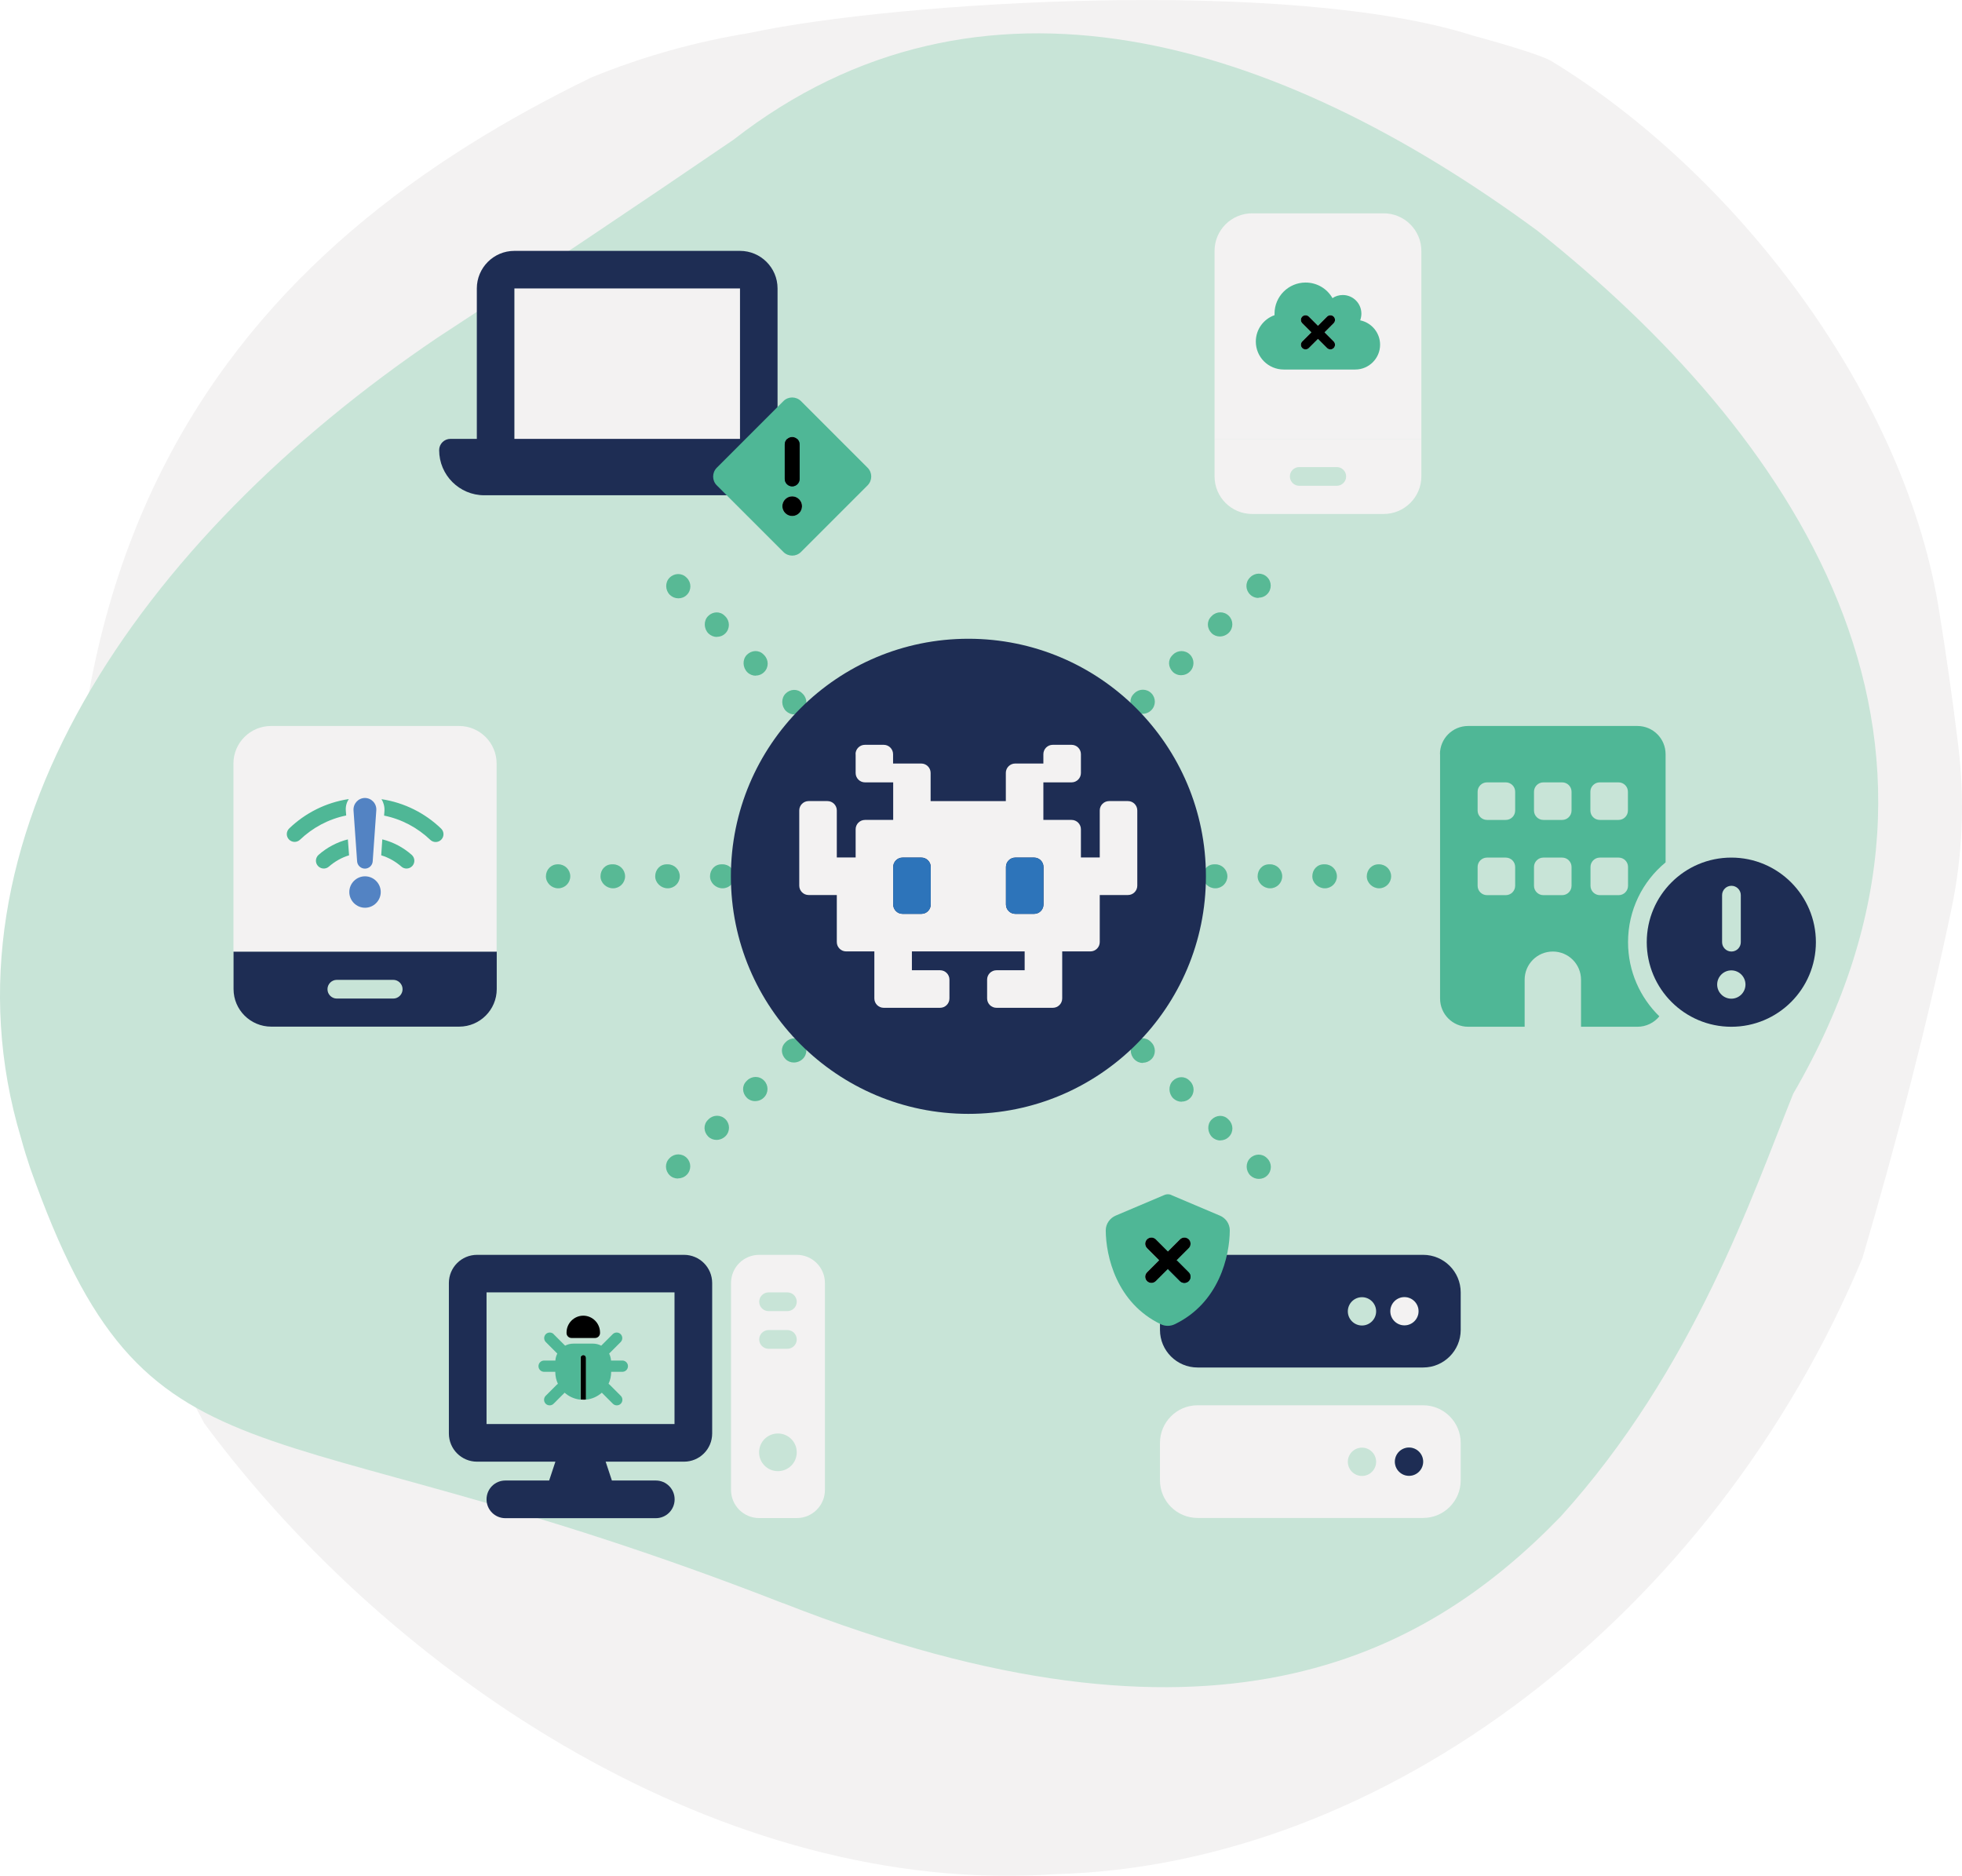
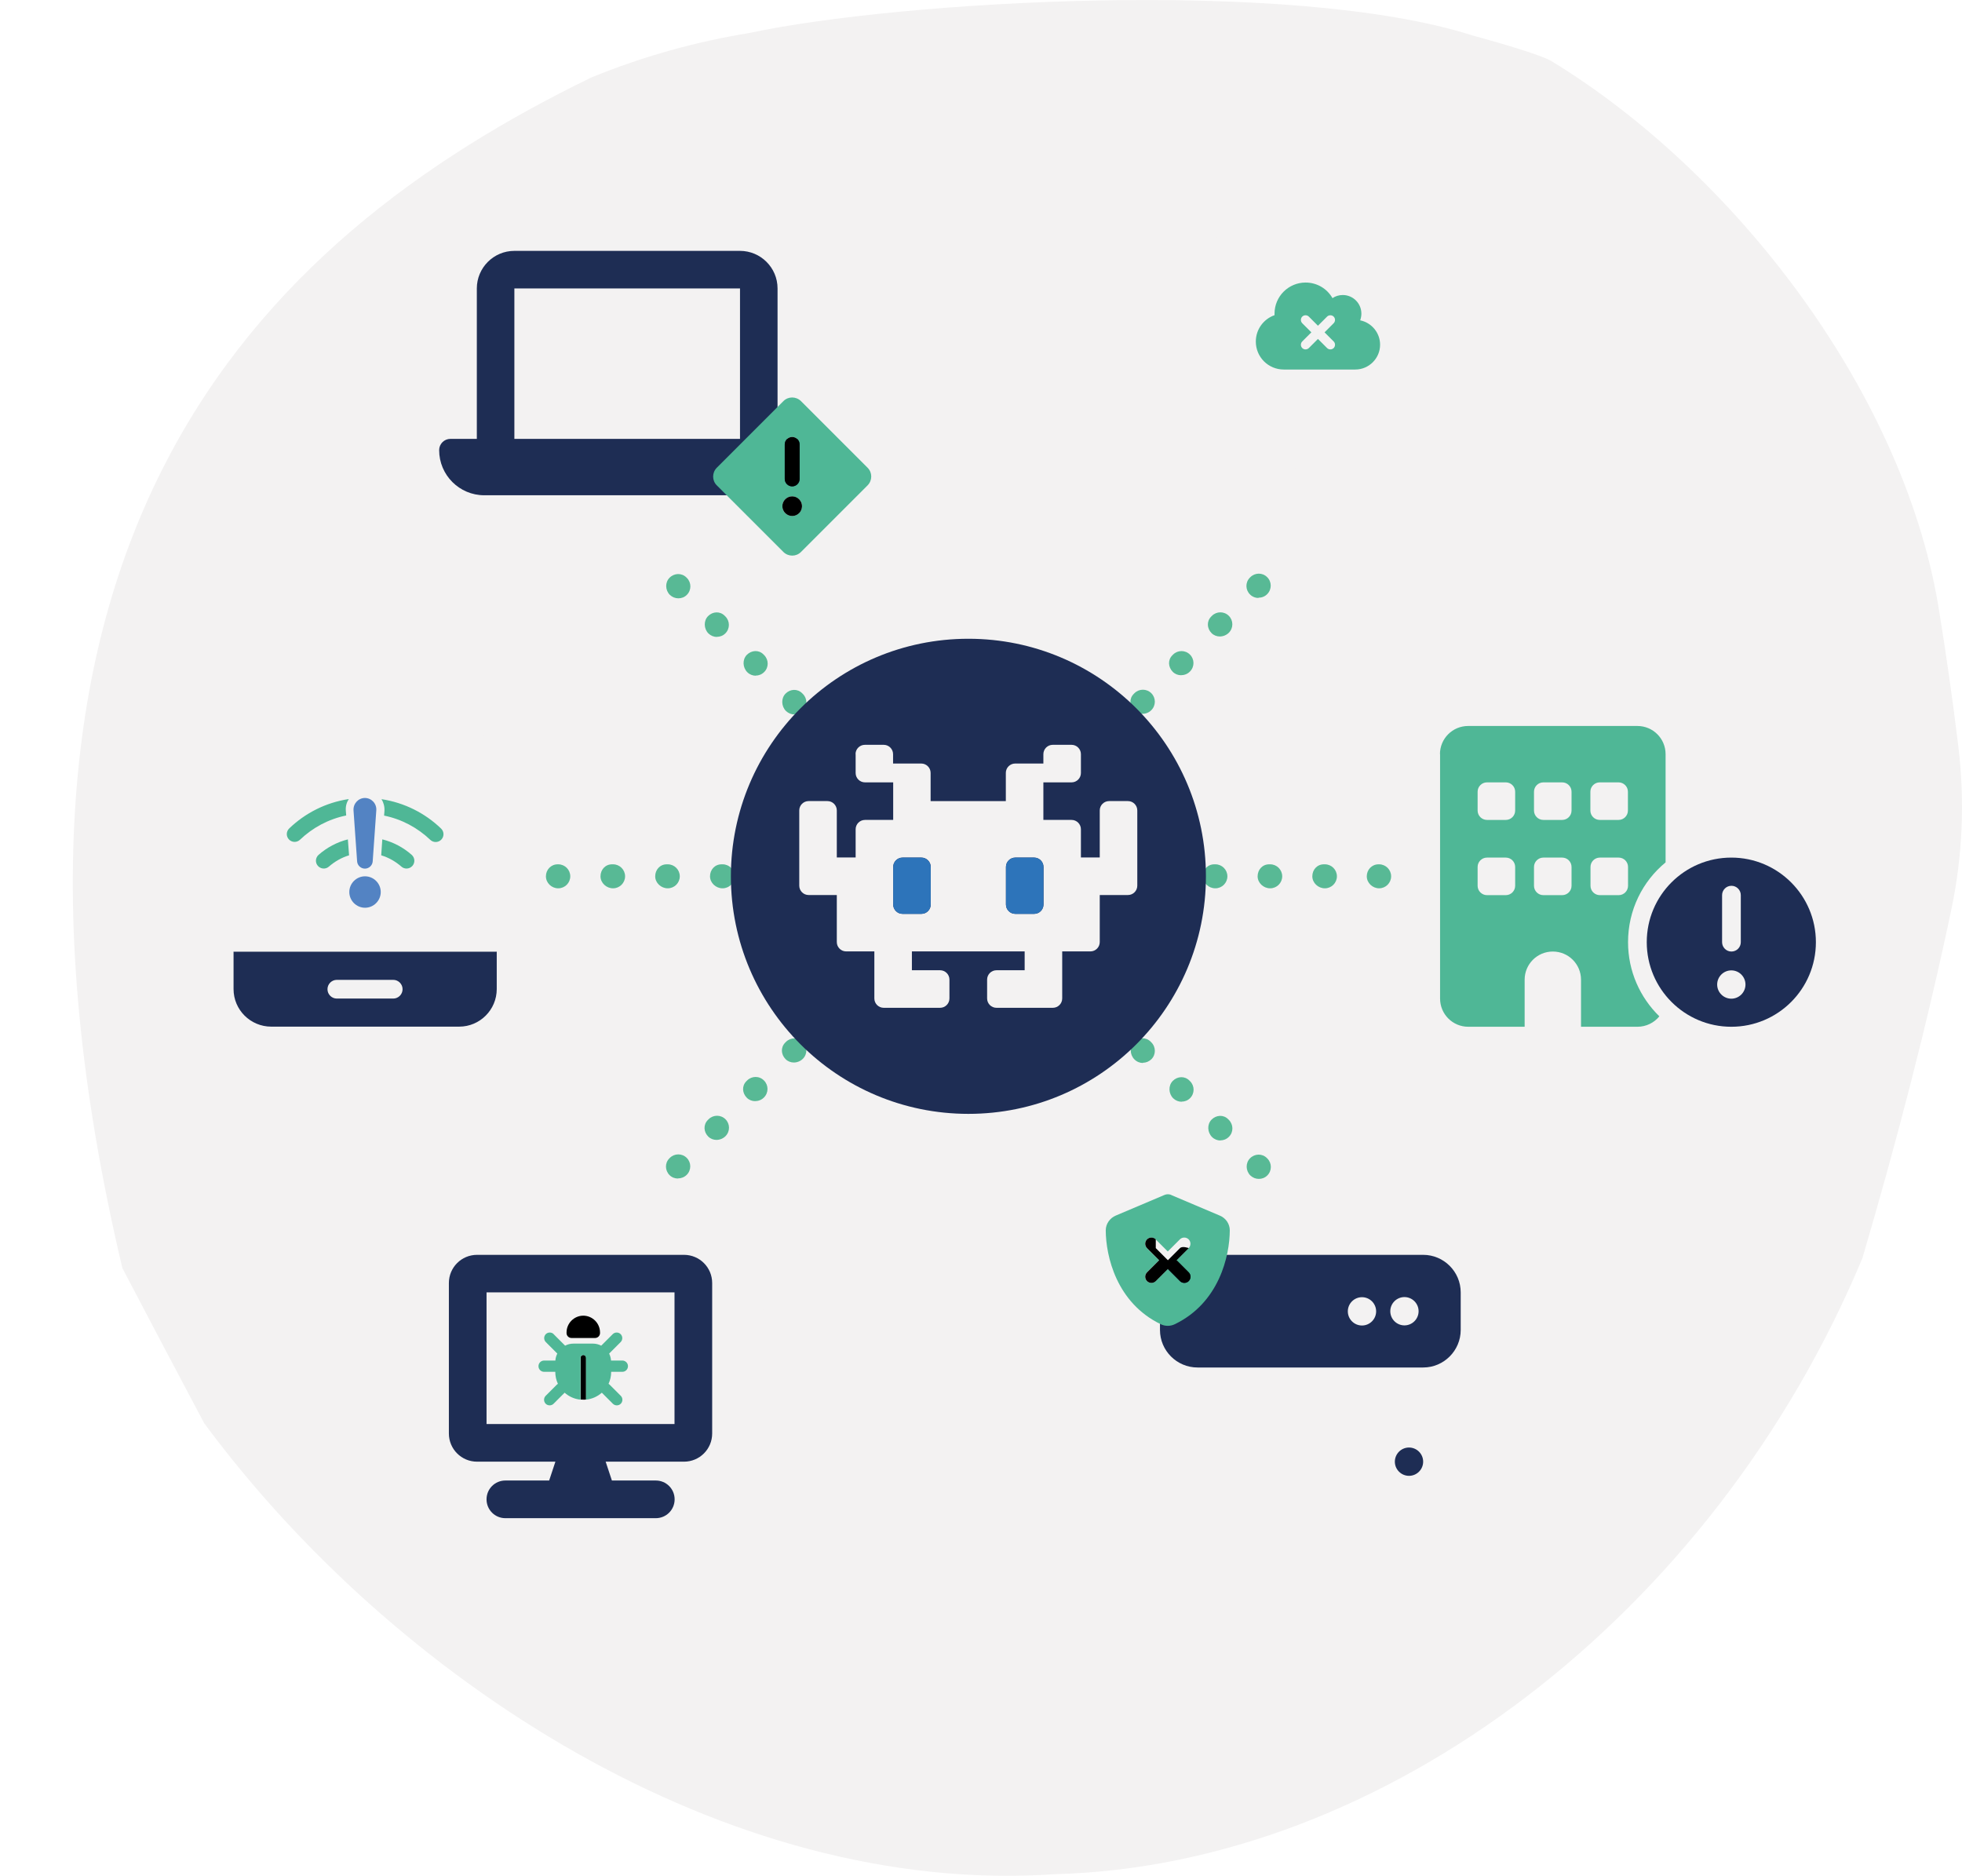
<svg xmlns="http://www.w3.org/2000/svg" id="Layer_2" data-name="Layer 2" viewBox="0 0 163.56 156.34">
  <defs>
    <style> .cls-1 { fill: #1e2d54; } .cls-1, .cls-2, .cls-3, .cls-4, .cls-5, .cls-6, .cls-7, .cls-8 { stroke-width: 0px; } .cls-2 { fill: #000; } .cls-3 { fill: #2d74ba; } .cls-4 { fill: #4fb796; } .cls-5 { fill: #5383c3; } .cls-6 { fill: #58b995; } .cls-9 { isolation: isolate; } .cls-7 { fill: #f3f2f2; } .cls-8 { fill: #c8e4d7; } </style>
  </defs>
  <g id="Layer_1-2" data-name="Layer 1">
    <g>
      <path class="cls-7" d="M49.27,6.47c4.39-1.8,8.8-3,13.19-3.72,12.53-2.68,45.23-4.62,60.31.21,3.37.92,5.86,1.72,6.56,2.13,0,0,0,0,0,0,15.08,9.19,29.19,27.28,32.25,45.37.64,3.92,1.2,7.82,1.67,11.72.56,4.59.36,9.16-.58,13.64-2,9.49-4.51,19.18-7.41,29.04-12.42,29.73-39.82,50.63-67.29,51.35-27.59,1.91-55.25-16.36-70.95-37.59-2.32-4.37-4.6-8.68-6.82-12.93C-4.13,45.15,21.24,20.11,49.27,6.47Z" />
-       <path class="cls-8" d="M65.28,133.63C21.01,116.34,12.4,125.28,2.52,97.37c-.27-.8-.53-1.64-.77-2.52-7.47-24.89,9.88-49.92,34.71-66.7,8.47-5.53,16.75-11.09,24.68-16.5,20.52-15.97,45.17-8.51,67.05,7.6,20.8,16.57,38.84,41.79,21.3,71.91-3.34,8.26-8.24,22.95-19.4,35.26-11.44,11.8-29.13,21.21-64.81,7.2Z" />
      <g>
        <g>
          <path class="cls-4" d="M132.58,65.99v1.57c0,.43.35.78.78.78h1.57c.43,0,.78-.35.78-.78v-1.57c0-.43-.35-.78-.78-.78h-1.57c-.43,0-.78.35-.78.78ZM128.66,65.21c-.43,0-.78.35-.78.78v1.57c0,.43.35.78.78.78h1.57c.43,0,.78-.35.78-.78v-1.57c0-.43-.35-.78-.78-.78h-1.57ZM123.18,65.99v1.57c0,.43.35.78.78.78h1.57c.43,0,.78-.35.78-.78v-1.57c0-.43-.35-.78-.78-.78h-1.57c-.43,0-.78.35-.78.78ZM133.37,71.48c-.43,0-.78.35-.78.78v1.57c0,.43.35.78.78.78h1.57c.43,0,.78-.35.78-.78v-1.57c0-.43-.35-.78-.78-.78h-1.57ZM127.88,72.26v1.57c0,.43.35.78.78.78h1.57c.43,0,.78-.35.78-.78v-1.57c0-.43-.35-.78-.78-.78h-1.57c-.43,0-.78.35-.78.78ZM123.96,71.48c-.43,0-.78.35-.78.78v1.57c0,.43.35.78.78.78h1.57c.43,0,.78-.35.78-.78v-1.57c0-.43-.35-.78-.78-.78h-1.57ZM120.04,62.86c0-1.3,1.05-2.35,2.35-2.35h14.11c1.3,0,2.35,1.05,2.35,2.35v9.02c-1.92,1.58-3.13,3.97-3.13,6.65,0,2.42,1,4.61,2.61,6.18-.43.53-1.09.87-1.83.87h-4.7v-3.92c0-1.3-1.05-2.35-2.35-2.35s-2.35,1.05-2.35,2.35v3.92h-4.7c-1.3,0-2.35-1.05-2.35-2.35v-20.38Z" />
          <path class="cls-1" d="M145.12,74.61c0-.43-.35-.78-.78-.78s-.78.35-.78.78v3.92c0,.43.35.78.78.78s.78-.35.78-.78v-3.92ZM145.51,82.06c0-.65-.53-1.18-1.18-1.18s-1.18.53-1.18,1.18.53,1.18,1.18,1.18,1.18-.53,1.18-1.18ZM137.28,78.53c0-3.9,3.16-7.05,7.05-7.05s7.05,3.16,7.05,7.05c0,3.9-3.16,7.05-7.05,7.05s-7.05-3.16-7.05-7.05Z" />
        </g>
        <g>
          <g>
            <path class="cls-7" d="M64.85,119.48c.87,0,1.57.7,1.57,1.57s-.7,1.57-1.57,1.57-1.57-.7-1.57-1.57.7-1.57,1.57-1.57ZM63.29,111.64c0-.43.35-.78.78-.78h1.57c.43,0,.78.35.78.78s-.35.78-.78.78h-1.57c-.43,0-.78-.35-.78-.78ZM64.07,107.72h1.57c.43,0,.78.35.78.78s-.35.78-.78.78h-1.57c-.43,0-.78-.35-.78-.78s.35-.78.78-.78ZM63.29,104.59c-1.3,0-2.35,1.05-2.35,2.35v17.24c0,1.3,1.05,2.35,2.35,2.35h3.13c1.3,0,2.35-1.05,2.35-2.35v-17.24c0-1.3-1.05-2.35-2.35-2.35h-3.13Z" />
            <path class="cls-1" d="M39.77,104.59c-1.3,0-2.35,1.05-2.35,2.35v12.54c0,1.3,1.05,2.35,2.35,2.35h6.53l-.52,1.57h-3.65c-.87,0-1.57.7-1.57,1.57s.7,1.57,1.57,1.57h12.54c.87,0,1.57-.7,1.57-1.57s-.7-1.57-1.57-1.57h-3.66l-.52-1.57h6.53c1.3,0,2.35-1.05,2.35-2.35v-12.54c0-1.3-1.05-2.35-2.35-2.35h-17.24ZM40.56,107.72h15.67v10.97h-15.67v-10.97Z" />
          </g>
          <g>
            <path class="cls-2" d="M48.63,116.66c.08,0,.16,0,.23-.01v-3.49c0-.13-.11-.23-.23-.23s-.23.11-.23.23v3.49c.08,0,.15.01.23.01ZM48.63,109.66c-.77,0-1.4.63-1.4,1.4v.05c0,.23.19.41.41.41h1.97c.23,0,.41-.19.41-.41v-.05c0-.77-.63-1.4-1.4-1.4h0Z" />
            <path class="cls-4" d="M46.16,111.2c-.18-.18-.48-.18-.66,0s-.18.48,0,.66l.93.93s.02.02.03.03c-.09.18-.15.37-.16.58h-.94c-.26,0-.47.21-.47.47s.21.47.47.47h.93c0,.36.08.7.22,1-.03.02-.06.04-.09.07l-.93.93c-.18.18-.18.48,0,.66.18.18.48.18.66,0l.92-.92c.36.32.81.53,1.32.58v-3.49c0-.13.11-.23.23-.23s.23.11.23.23v3.49c.5-.05.96-.26,1.32-.58l.92.92c.18.18.48.18.66,0,.18-.18.18-.48,0-.66l-.93-.93s-.06-.05-.09-.07c.14-.3.22-.64.22-1h.93c.26,0,.47-.21.47-.47s-.21-.47-.47-.47h-.94c-.02-.21-.07-.4-.16-.58.01,0,.02-.02.03-.03l.93-.93c.18-.18.18-.48,0-.66s-.48-.18-.66,0l-.93.93s-.02.02-.03.03c-.21-.11-.44-.17-.69-.17h-1.63c-.25,0-.48.06-.69.17,0-.01-.02-.02-.03-.03l-.93-.93h0Z" />
          </g>
        </g>
        <g>
-           <rect class="cls-7" x="42.88" y="22.48" width="18.81" height="15.16" />
          <g>
            <path class="cls-1" d="M37.55,36.58c-.52,0-.94.42-.94.94,0,2.08,1.69,3.76,3.76,3.76h23.83c2.08,0,3.76-1.69,3.76-3.76,0-.52-.42-.94-.94-.94h-29.47ZM42.88,20.91c-1.73,0-3.13,1.41-3.13,3.13v12.54h3.13v-12.54h18.81v12.54h3.13v-12.54c0-1.73-1.41-3.13-3.13-3.13h-18.81Z" />
            <g>
              <path class="cls-4" d="M66.86,42.19c0-.46-.37-.82-.82-.82s-.82.37-.82.82h0c0,.46.37.82.82.82s.82-.37.82-.82ZM66.04,36.42c-.34,0-.62.28-.62.62v2.88c0,.34.28.62.62.62s.62-.28.62-.62v-2.88c0-.34-.28-.62-.62-.62ZM65.31,33.43c.4-.4,1.05-.4,1.46,0l5.56,5.56c.4.4.4,1.05,0,1.46l-5.56,5.56c-.4.4-1.05.4-1.46,0l-5.56-5.56c-.4-.4-.4-1.05,0-1.46l5.56-5.56Z" />
              <path class="cls-2" d="M66.04,43.01c.46,0,.82-.37.82-.82s-.37-.82-.82-.82-.82.37-.82.82.37.82.82.82ZM66.66,37.04c0-.34-.28-.62-.62-.62s-.62.28-.62.62v2.88c0,.34.28.62.62.62s.62-.28.62-.62v-2.88Z" />
            </g>
          </g>
        </g>
        <g>
          <g>
            <path class="cls-7" d="M116.29,121.83c0-.65.53-1.18,1.18-1.18s1.18.53,1.18,1.18h0c0,.65-.53,1.18-1.18,1.18s-1.18-.53-1.18-1.18h0ZM113.54,120.66c.65,0,1.18.53,1.18,1.18s-.53,1.18-1.18,1.18-1.18-.53-1.18-1.18.53-1.18,1.18-1.18h0ZM99.83,117.13c-1.73,0-3.13,1.41-3.13,3.13v3.13c0,1.73,1.41,3.13,3.13,3.13h18.81c1.73,0,3.13-1.41,3.13-3.13v-3.13c0-1.73-1.41-3.13-3.13-3.13h-18.81ZM117.07,110.47c.65,0,1.18-.53,1.18-1.18s-.53-1.18-1.18-1.18-1.18.53-1.18,1.18.53,1.18,1.18,1.18Z" />
            <path class="cls-1" d="M117.46,123.01c.65,0,1.18-.53,1.18-1.18s-.53-1.18-1.18-1.18-1.18.53-1.18,1.18.53,1.18,1.18,1.18ZM115.9,109.29c0-.65.53-1.18,1.18-1.18s1.18.53,1.18,1.18-.53,1.18-1.18,1.18-1.18-.53-1.18-1.18h0ZM113.54,108.12c.65,0,1.18.53,1.18,1.18s-.53,1.18-1.18,1.18c-.65,0-1.18-.53-1.18-1.18s.53-1.18,1.18-1.18h0ZM99.83,104.59c-1.73,0-3.13,1.41-3.13,3.13v3.13c0,1.73,1.41,3.13,3.13,3.13h18.81c1.73,0,3.13-1.41,3.13-3.13v-3.13c0-1.73-1.41-3.13-3.13-3.13h-18.81Z" />
          </g>
          <g>
            <g class="cls-9">
              <path class="cls-4" d="M95.61,103.3c.2-.2.53-.2.73,0l1.01,1.01,1.01-1.01c.2-.2.53-.2.73,0,.2.2.2.53,0,.73l-1.01,1.01,1.01,1.01c.2.2.2.53,0,.73-.2.2-.53.2-.73,0l-1.01-1.01-1.01,1.01c-.2.2-.53.2-.73,0s-.2-.53,0-.73l1.01-1.01-1.01-1.01c-.2-.2-.2-.53,0-.73ZM97.65,99.6c-.09-.04-.19-.06-.29-.06s-.2.02-.29.06l-4.06,1.72c-.47.2-.83.67-.83,1.23.01,2.14.89,6.05,4.6,7.83.36.17.78.17,1.14,0,3.71-1.78,4.59-5.69,4.6-7.83,0-.56-.35-1.03-.83-1.23l-4.06-1.72Z" />
            </g>
-             <path class="cls-2" d="M96.35,103.3c-.2-.2-.53-.2-.73,0s-.2.53,0,.73l1.01,1.01-1.01,1.01c-.2.2-.2.53,0,.73.2.2.53.2.73,0l1.01-1.01,1.01,1.01c.2.2.53.2.73,0s.2-.53,0-.73l-1.01-1.01,1.01-1.01c.2-.2.2-.53,0-.73s-.53-.2-.73,0l-1.01,1.01-1.01-1.01Z" />
+             <path class="cls-2" d="M96.35,103.3c-.2-.2-.53-.2-.73,0s-.2.53,0,.73l1.01,1.01-1.01,1.01c-.2.2-.2.53,0,.73.2.2.53.2.73,0l1.01-1.01,1.01,1.01c.2.2.53.2.73,0s.2-.53,0-.73l-1.01-1.01,1.01-1.01s-.53-.2-.73,0l-1.01,1.01-1.01-1.01Z" />
          </g>
        </g>
        <g>
          <g>
            <path class="cls-7" d="M108.31,38.93h3.13c.43,0,.78.35.78.78s-.35.78-.78.78h-3.13c-.43,0-.78-.35-.78-.78s.35-.78.78-.78ZM118.49,36.58h-17.24v3.13c0,1.73,1.41,3.13,3.13,3.13h10.97c1.73,0,3.14-1.41,3.14-3.13v-3.13Z" />
            <path class="cls-7" d="M101.25,20.91c0-1.73,1.41-3.13,3.13-3.13h10.97c1.73,0,3.14,1.41,3.14,3.13v15.67h-17.24v-15.67Z" />
          </g>
          <g>
            <path class="cls-4" d="M108.56,26.39c-.15.15-.15.4,0,.55l.76.76-.76.76c-.15.15-.15.4,0,.55.15.15.4.15.55,0l.76-.76.76.76c.15.15.4.15.55,0s.15-.4,0-.55l-.76-.76.76-.76c.15-.15.15-.4,0-.55-.15-.15-.4-.15-.55,0l-.76.76-.76-.76c-.15-.15-.4-.15-.55,0ZM107.02,30.8c-1.29,0-2.33-1.04-2.33-2.33,0-1.02.65-1.88,1.56-2.2,0-.04,0-.09,0-.13,0-1.43,1.16-2.59,2.59-2.59.96,0,1.8.52,2.24,1.3.25-.17.54-.26.86-.26.86,0,1.55.7,1.55,1.55,0,.2-.04.39-.1.56.94.19,1.66,1.03,1.66,2.03,0,1.14-.93,2.07-2.07,2.07h-5.95Z" />
-             <path class="cls-2" d="M109.11,26.39c-.15-.15-.4-.15-.55,0s-.15.4,0,.55l.76.76-.76.76c-.15.15-.15.4,0,.55.15.15.4.15.55,0l.76-.76.76.76c.15.15.4.15.55,0s.15-.4,0-.55l-.76-.76.76-.76c.15-.15.15-.4,0-.55s-.4-.15-.55,0l-.76.76-.76-.76Z" />
          </g>
        </g>
        <g>
          <g>
            <path class="cls-1" d="M28.08,81.67h4.7c.43,0,.78.35.78.78s-.35.78-.78.78h-4.7c-.43,0-.78-.35-.78-.78s.35-.78.78-.78ZM41.41,79.31h-21.94v3.13c0,1.73,1.41,3.13,3.14,3.13h15.67c1.73,0,3.13-1.41,3.13-3.13v-3.13Z" />
            <path class="cls-7" d="M19.46,63.64c0-1.73,1.41-3.13,3.14-3.13h15.67c1.73,0,3.13,1.41,3.13,3.13v15.67h-21.94v-15.67Z" />
          </g>
          <g>
            <path class="cls-4" d="M31.78,71.29l.09-1.33c.92.23,1.76.68,2.45,1.29.27.24.3.65.06.92s-.65.3-.92.06c-.48-.42-1.05-.75-1.68-.94h0ZM29,69.96l.1,1.33c-.63.19-1.2.52-1.68.94-.27.24-.68.21-.92-.06-.24-.27-.21-.68.06-.92.69-.61,1.53-1.06,2.45-1.29ZM31.8,66.61c1.92.29,3.64,1.17,4.97,2.45.26.25.27.66.02.92-.25.26-.66.27-.92.02-1.05-1-2.37-1.72-3.85-2.02l.03-.39c.02-.36-.07-.69-.24-.97h0ZM29.07,66.61c-.18.28-.27.61-.24.97l.03.39c-1.48.3-2.8,1.02-3.85,2.02-.26.25-.67.24-.92-.02-.25-.26-.24-.67.02-.92,1.33-1.28,3.05-2.16,4.97-2.45Z" />
            <path class="cls-5" d="M30.43,75.66c.72,0,1.31-.59,1.31-1.31s-.59-1.31-1.31-1.31c-.72,0-1.31.59-1.31,1.31s.59,1.31,1.31,1.31ZM30.43,66.51c-.56,0-.99.47-.96,1.03l.3,4.25c.02.34.31.61.65.61s.63-.27.65-.61l.3-4.25c.04-.56-.4-1.03-.96-1.03Z" />
          </g>
        </g>
        <g>
          <path class="cls-6" d="M46.53,74.04c-.55,0-1.02-.45-1.02-1s.42-1,.98-1h.05c.55,0,1,.45,1,1s-.45,1-1,1Z" />
          <path class="cls-6" d="M55.66,74.04c-.55,0-1.04-.45-1.04-1s.4-1,.96-1h.09c.55,0,1,.45,1,1s-.45,1-1,1ZM51.1,74.04c-.55,0-1.04-.45-1.04-1s.4-1,.96-1h.09c.55,0,1,.45,1,1s-.45,1-1,1Z" />
          <path class="cls-6" d="M110.44,74.04c-.55,0-1.04-.45-1.04-1s.4-1,.96-1h.09c.55,0,1,.45,1,1s-.45,1-1,1ZM105.88,74.04c-.55,0-1.04-.45-1.04-1s.4-1,.96-1h.09c.55,0,1,.45,1,1s-.45,1-1,1ZM101.31,74.04c-.55,0-1.04-.45-1.04-1s.4-1,.96-1h.09c.55,0,1,.45,1,1s-.45,1-1,1ZM96.75,74.04c-.55,0-1.04-.45-1.04-1s.4-1,.96-1h.09c.55,0,1,.45,1,1s-.45,1-1,1ZM92.18,74.04c-.55,0-1.04-.45-1.04-1s.4-1,.96-1h.09c.55,0,1,.45,1,1s-.45,1-1,1ZM87.62,74.04c-.55,0-1.04-.45-1.04-1s.4-1,.96-1h.09c.55,0,1,.45,1,1s-.45,1-1,1ZM83.05,74.04c-.55,0-1.04-.45-1.04-1s.4-1,.96-1h.09c.55,0,1,.45,1,1s-.45,1-1,1ZM78.49,74.04c-.55,0-1.04-.45-1.04-1s.4-1,.96-1h.09c.55,0,1,.45,1,1s-.45,1-1,1ZM73.92,74.04c-.55,0-1.04-.45-1.04-1s.4-1,.96-1h.09c.55,0,1,.45,1,1s-.45,1-1,1ZM69.36,74.04c-.55,0-1.04-.45-1.04-1s.4-1,.96-1h.09c.55,0,1,.45,1,1s-.45,1-1,1ZM64.79,74.04c-.55,0-1.04-.45-1.04-1s.4-1,.96-1h.09c.55,0,1,.45,1,1s-.45,1-1,1ZM60.23,74.04c-.55,0-1.04-.45-1.04-1s.4-1,.96-1h.09c.55,0,1,.45,1,1s-.45,1-1,1Z" />
          <path class="cls-6" d="M114.97,74.04c-.55,0-1.03-.45-1.03-1s.42-1,.98-1h.05c.55,0,1,.45,1,1s-.45,1-1,1Z" />
        </g>
        <g>
          <path class="cls-6" d="M56.52,98.23c-.25,0-.51-.09-.7-.28-.39-.39-.41-1.01-.02-1.4l.04-.04c.39-.39,1.02-.39,1.41,0s.39,1.02,0,1.41c-.2.2-.47.3-.73.3Z" />
          <path class="cls-6" d="M59.73,95.01c-.25,0-.5-.09-.69-.28-.39-.39-.42-.99-.03-1.38l.06-.06c.39-.39,1.02-.39,1.41,0s.39,1.02,0,1.41c-.2.2-.48.31-.75.31ZM62.95,91.78c-.25,0-.5-.09-.69-.28-.39-.39-.43-.99-.04-1.38l.06-.06c.39-.39,1.02-.4,1.41,0,.39.39.39,1.02,0,1.41-.2.21-.48.31-.76.31Z" />
          <path class="cls-6" d="M66.18,88.56c-.25,0-.5-.09-.69-.28-.39-.39-.42-.99-.03-1.38l.06-.06c.39-.39,1.02-.39,1.41,0s.39,1.02,0,1.41c-.2.2-.48.31-.75.31ZM69.41,85.33c-.26,0-.51-.09-.7-.28-.39-.39-.41-1-.02-1.38l.06-.06c.39-.39,1.03-.38,1.41.01.39.39.38,1.03-.01,1.41-.2.2-.48.3-.75.3ZM72.64,82.1c-.25,0-.5-.09-.69-.28-.39-.39-.42-.99-.03-1.38l.06-.06c.39-.39,1.02-.39,1.41,0s.39,1.02,0,1.41c-.2.2-.48.31-.75.31ZM75.87,78.87c-.25,0-.51-.09-.69-.28-.39-.39-.42-.99-.03-1.38l.06-.06c.39-.39,1.03-.39,1.41,0s.39,1.03,0,1.41c-.2.2-.48.31-.75.31ZM79.09,75.64c-.25,0-.5-.09-.69-.28-.39-.39-.43-.99-.04-1.38l.06-.06c.39-.39,1.02-.39,1.41,0,.39.39.39,1.02,0,1.41-.2.21-.48.31-.76.31ZM82.32,72.41c-.25,0-.5-.09-.69-.28-.39-.39-.42-.99-.03-1.38l.06-.06c.39-.39,1.02-.39,1.41,0s.39,1.02,0,1.41c-.2.2-.48.31-.75.31ZM85.55,69.19c-.25,0-.5-.09-.69-.28-.39-.39-.42-.99-.03-1.38l.06-.06c.39-.39,1.02-.39,1.41,0s.39,1.02,0,1.41c-.2.2-.48.31-.75.31ZM88.78,65.96c-.25,0-.5-.09-.69-.28-.39-.39-.42-.99-.03-1.38l.06-.06c.39-.39,1.02-.39,1.41,0s.39,1.02,0,1.41c-.2.2-.48.31-.75.31ZM92.01,62.73c-.25,0-.5-.09-.69-.28-.39-.39-.42-.99-.03-1.38l.06-.06c.39-.39,1.02-.39,1.41,0s.39,1.02,0,1.41c-.2.2-.48.31-.75.31ZM95.24,59.5c-.25,0-.5-.09-.69-.28-.39-.39-.43-.99-.04-1.38l.06-.06c.39-.39,1.02-.39,1.41,0,.39.39.39,1.02,0,1.41-.2.21-.48.31-.76.31ZM98.46,56.28c-.25,0-.5-.09-.69-.28-.39-.39-.43-.99-.04-1.38l.06-.06c.39-.39,1.02-.39,1.41,0,.39.39.39,1.02,0,1.41-.2.21-.48.31-.76.31ZM101.69,53.05c-.25,0-.5-.09-.69-.28-.39-.39-.42-.99-.03-1.38l.06-.06c.39-.39,1.02-.39,1.41,0s.39,1.02,0,1.41c-.2.2-.48.31-.75.31Z" />
          <path class="cls-6" d="M104.91,49.84c-.25,0-.5-.09-.69-.28-.4-.38-.42-1-.04-1.4l.04-.04c.39-.4,1.02-.41,1.41-.02.4.38.4,1.02.02,1.41-.2.21-.47.31-.74.31Z" />
        </g>
        <g>
          <path class="cls-6" d="M56.55,49.87c-.26,0-.51-.1-.71-.29-.39-.39-.41-1.04-.02-1.43s1.01-.41,1.4-.02l.04.04c.39.39.39,1.02,0,1.41-.2.2-.45.29-.71.29Z" />
          <path class="cls-6" d="M63,56.32c-.25,0-.51-.1-.7-.29-.39-.39-.43-1.05-.04-1.45.39-.39.99-.43,1.38-.04l.06.06c.39.39.4,1.02.01,1.41-.2.2-.45.3-.71.3ZM59.77,53.09c-.26,0-.51-.1-.71-.29-.39-.39-.42-1.06-.03-1.45s.99-.42,1.38-.03l.06.06c.39.39.39,1.02,0,1.41-.2.2-.45.29-.71.29Z" />
          <path class="cls-6" d="M101.74,95.06c-.25,0-.51-.1-.7-.29-.39-.39-.43-1.05-.04-1.45.39-.39.99-.43,1.38-.04l.06.06c.39.39.4,1.02.01,1.41-.2.2-.45.3-.71.3ZM98.51,91.83c-.26,0-.51-.1-.71-.29-.39-.39-.42-1.06-.03-1.45s.99-.42,1.38-.03l.06.06c.39.39.39,1.02,0,1.41-.2.2-.45.29-.71.29ZM95.28,88.6c-.26,0-.51-.1-.71-.3-.39-.39-.42-1.06-.03-1.45.39-.39.99-.42,1.38-.03l.06.06c.39.39.39,1.03,0,1.41-.2.19-.45.29-.7.29ZM92.05,85.37c-.26,0-.51-.1-.71-.3-.39-.39-.42-1.06-.03-1.45.39-.39.99-.42,1.38-.03l.06.06c.39.39.39,1.03,0,1.41-.2.19-.45.29-.7.29ZM88.83,82.15c-.26,0-.51-.1-.71-.3-.39-.39-.42-1.06-.03-1.45.39-.39.99-.42,1.38-.03l.06.06c.39.39.39,1.03,0,1.41-.2.19-.45.29-.7.29ZM85.6,78.92c-.25,0-.51-.1-.7-.29-.39-.39-.43-1.05-.04-1.45.39-.39.99-.43,1.38-.04l.06.06c.39.39.39,1.02,0,1.41-.2.2-.45.3-.71.3ZM82.37,75.69c-.26,0-.51-.1-.71-.29-.39-.39-.42-1.06-.03-1.45.39-.39.99-.42,1.38-.03l.06.06c.39.39.39,1.02,0,1.41-.2.2-.45.29-.71.29ZM79.14,72.46c-.26,0-.51-.1-.71-.29-.39-.39-.42-1.06-.03-1.45.39-.39.99-.42,1.38-.03l.06.06c.39.39.39,1.02,0,1.41-.2.2-.45.29-.71.29ZM75.91,69.23c-.26,0-.51-.1-.71-.29-.39-.39-.42-1.06-.03-1.45s.99-.42,1.38-.03l.06.06c.39.39.39,1.02,0,1.41-.2.2-.45.29-.71.29ZM72.69,66.01c-.26,0-.51-.1-.71-.29-.39-.39-.42-1.06-.03-1.45s.99-.42,1.38-.03l.06.06c.39.39.39,1.02,0,1.41-.2.2-.45.29-.71.29ZM69.46,62.78c-.25,0-.51-.1-.7-.29-.39-.39-.43-1.05-.04-1.45.39-.39.99-.43,1.38-.04l.06.06c.39.39.4,1.02.01,1.41-.2.2-.45.3-.71.3ZM66.23,59.55c-.26,0-.51-.1-.71-.29-.39-.39-.42-1.06-.03-1.45s.99-.42,1.38-.03l.06.06c.39.39.39,1.02,0,1.41-.2.2-.45.29-.71.29Z" />
          <path class="cls-6" d="M104.94,98.26c-.26,0-.51-.1-.71-.29-.39-.39-.41-1.04-.02-1.43.39-.39,1.01-.41,1.4-.02l.04.04c.39.39.39,1.02,0,1.41-.2.2-.45.29-.71.29Z" />
        </g>
        <circle class="cls-1" cx="80.73" cy="73.04" r="19.8" />
        <g>
          <g class="cls-9">
            <path class="cls-7" d="M83.86,72.26v3.13c0,.43.35.78.78.78h1.57c.43,0,.78-.35.78-.78v-3.13c0-.43-.35-.78-.78-.78h-1.57c-.43,0-.78.35-.78.78ZM74.46,72.26v3.13c0,.43.35.78.78.78h1.57c.43,0,.78-.35.78-.78v-3.13c0-.43-.35-.78-.78-.78h-1.57c-.43,0-.78.35-.78.78ZM71.32,62.86c0-.43.35-.78.78-.78h1.57c.43,0,.78.35.78.78v.78h2.35c.43,0,.78.35.78.78v2.35h6.27v-2.35c0-.43.35-.78.78-.78h2.35v-.78c0-.43.35-.78.78-.78h1.57c.43,0,.78.35.78.78v1.57c0,.43-.35.78-.78.78h-2.35v3.13h2.35c.43,0,.78.35.78.78v2.35h1.57v-3.92c0-.43.35-.78.78-.78h1.57c.43,0,.78.35.78.78v6.27c0,.43-.35.78-.78.78h-2.35v3.92c0,.43-.35.78-.78.78h-2.35v3.92c0,.43-.35.78-.78.78h-4.7c-.43,0-.78-.35-.78-.78v-1.57c0-.43.35-.78.78-.78h2.35v-1.57h-9.4v1.57h2.35c.43,0,.78.35.78.78v1.57c0,.43-.35.78-.78.78h-4.7c-.43,0-.78-.35-.78-.78v-3.92h-2.35c-.43,0-.78-.35-.78-.78v-3.92h-2.35c-.43,0-.78-.35-.78-.78v-6.27c0-.43.35-.78.78-.78h1.57c.43,0,.78.35.78.78v3.92h1.57v-2.35c0-.43.35-.78.78-.78h2.35v-3.13h-2.35c-.43,0-.78-.35-.78-.78v-1.57Z" />
          </g>
          <path class="cls-3" d="M84.64,71.48c-.43,0-.78.35-.78.78v3.13c0,.43.35.78.78.78h1.57c.43,0,.78-.35.78-.78v-3.13c0-.43-.35-.78-.78-.78h-1.57ZM75.24,71.48c-.43,0-.78.35-.78.78v3.13c0,.43.35.78.78.78h1.57c.43,0,.78-.35.78-.78v-3.13c0-.43-.35-.78-.78-.78h-1.57Z" />
        </g>
      </g>
    </g>
  </g>
</svg>